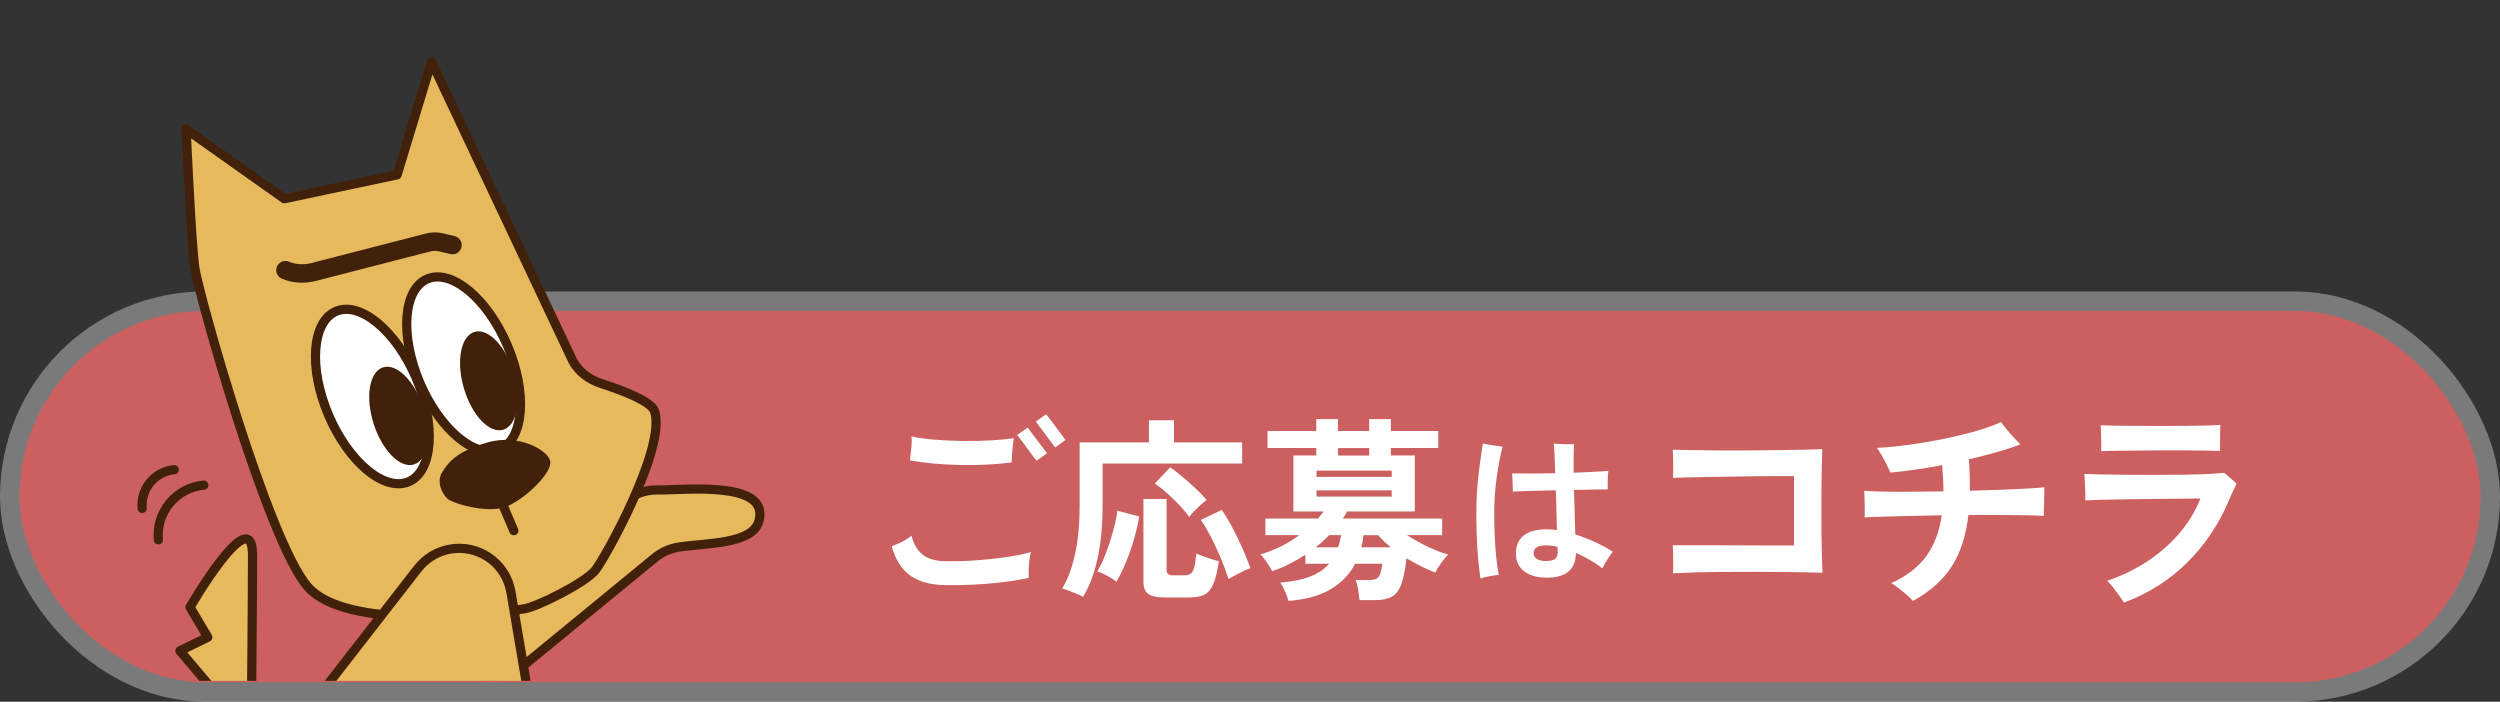
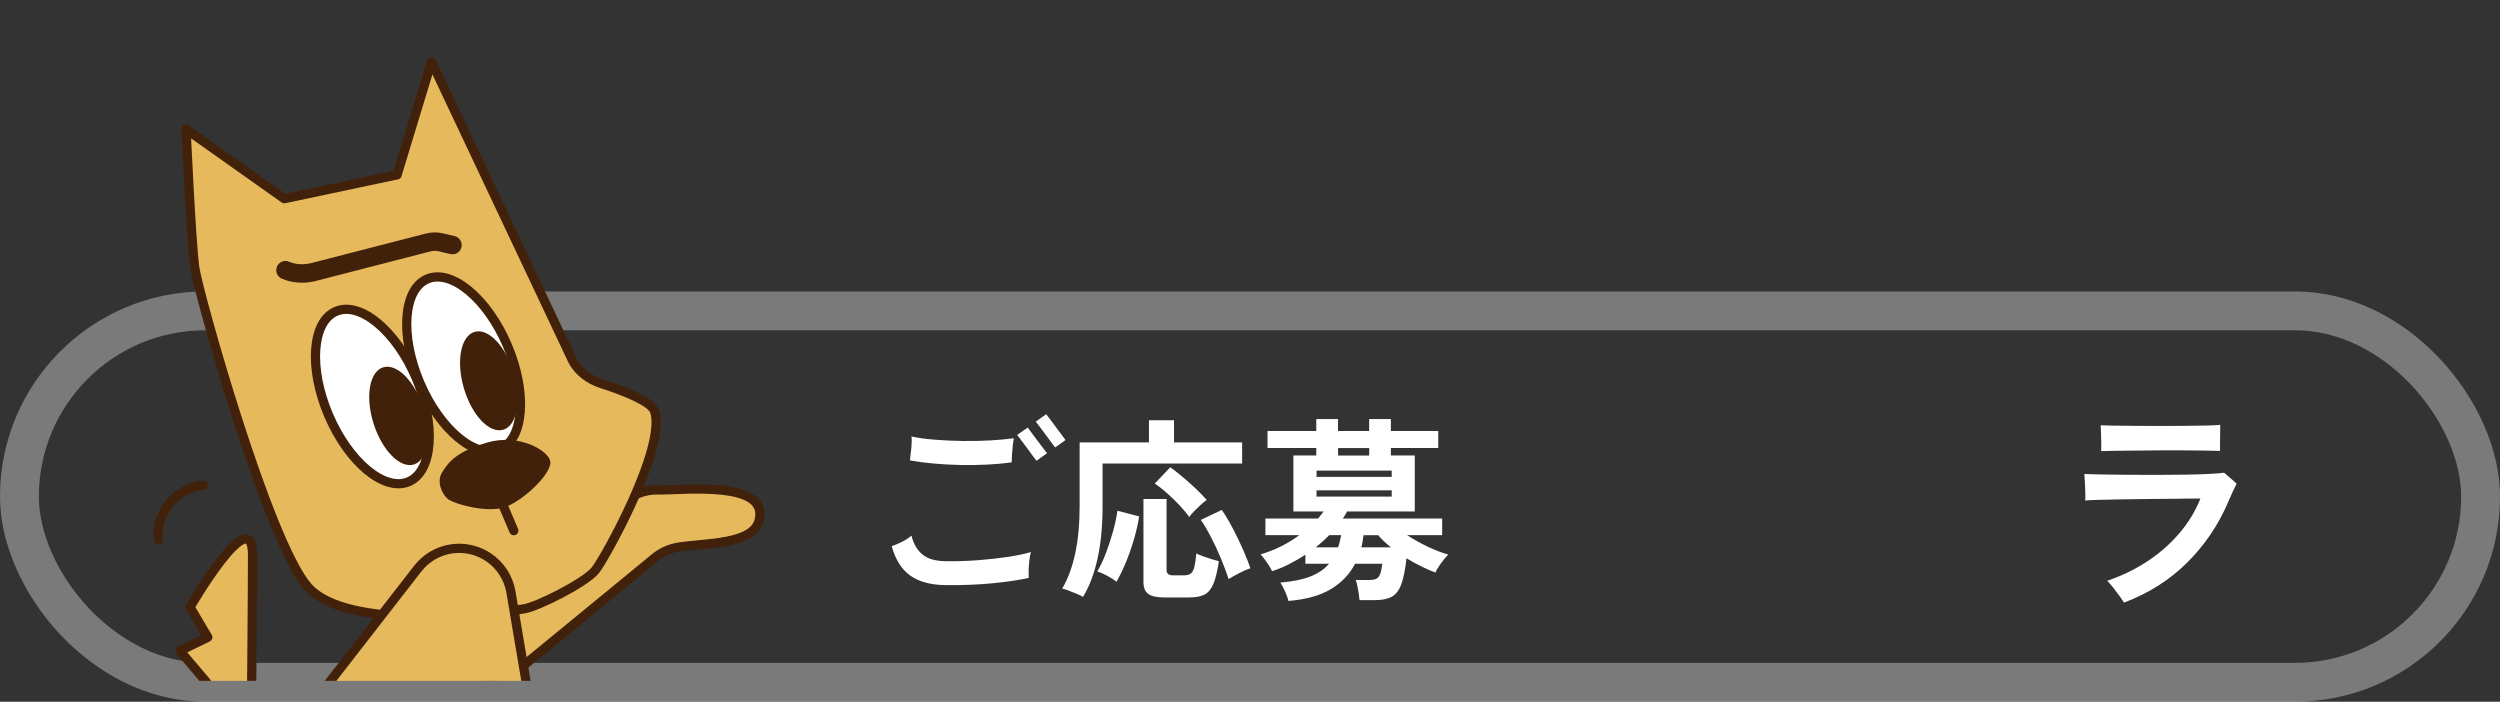
<svg xmlns="http://www.w3.org/2000/svg" id="_レイヤー_2" viewBox="0 0 900.89 252.88">
  <rect x="0" y="0" width="900.89" height="252.88" fill="#333333" stroke="none" />
  <defs>
    <style>.cls-1,.cls-2,.cls-3,.cls-4{fill:none;}.cls-2{stroke-width:6.65px;}.cls-2,.cls-3,.cls-5{stroke-linecap:round;}.cls-2,.cls-3,.cls-5,.cls-6{stroke:#42210b;}.cls-2,.cls-6{stroke-miterlimit:10;}.cls-3,.cls-5{stroke-linejoin:round;}.cls-3,.cls-5,.cls-6{stroke-width:3.32px;}.cls-7{fill:#cc6060;}.cls-4{opacity:.35;stroke:#fff;stroke-width:14px;}.cls-8,.cls-6{fill:#fff;}.cls-5{fill:#e6b95c;}.cls-9{fill:#42210b;}.cls-10{clip-path:url(#clippath);}</style>
    <clipPath id="clippath">
      <rect class="cls-1" x="49.17" width="220.25" height="245.36" />
    </clipPath>
  </defs>
  <g id="_レイヤー_1-2">
    <rect class="cls-4" x="7" y="112.02" width="886.89" height="133.85" rx="66.93" ry="66.93" />
-     <rect class="cls-7" x="7" y="112.02" width="886.89" height="133.85" rx="66.93" ry="66.93" />
    <path class="cls-5" d="M159.77,223.85l3.69,11.56c2.48,7.77,13.66,10.66,23.26,6.01l49.28-40.44c2.44-2,5.36-3.31,8.48-3.81,9.88-1.58,26.91-.86,29.08-9.67,3.59-14.57-27.3-10.78-36.63-10.94-2.81-.05-5.58.58-8.1,1.82l-56.67,27.85c-9.03,2.88-14.57,10.78-12.38,17.63Z" />
    <path class="cls-5" d="M143.1,63l-40.65,8.61-35.39-25.06s1.8,39.98,3.12,49.89c1.12,8.43,26.32,98.69,40.81,115.11,13.68,15.5,63.47,10.31,78.06,7.81,4.72-.81,21.51-9.18,25.38-13.74,3.2-3.78,25.71-44.05,21.48-57.38-1.15-3.63-11.76-7.62-19.12-9.98-4.66-1.5-8.34-4.4-10.41-8.24l-50.89-107.8-12.39,40.79Z" />
    <path class="cls-2" d="M163.05,88.31l-4.3-1.01c-1.42-.33-2.98-.3-4.51.09l-41.71,10.75c-3.41.74-6.83.46-9.66-.78h0" />
    <ellipse class="cls-6" cx="134.19" cy="142.87" rx="17.15" ry="33.37" transform="translate(-45.3 64.12) rotate(-23.1)" />
    <ellipse class="cls-6" cx="167.07" cy="131.21" rx="17.15" ry="33.37" transform="translate(-38.09 76.08) rotate(-23.1)" />
    <ellipse class="cls-9" cx="143.61" cy="149.87" rx="9.41" ry="18.36" transform="translate(-38.8 50.82) rotate(-17.72)" />
    <ellipse class="cls-9" cx="176.17" cy="137.23" rx="9.4" ry="18.37" transform="translate(-31.39 54.85) rotate(-16.27)" />
    <path class="cls-9" d="M198.32,166.43c-.4-3.97-11.2-10.36-22.82-6.95s-14.19,7.61-16.22,10.8-.07,7.79,2.14,9.56c2.21,1.77,13.76,5,20.18,3.03,6.43-1.97,17.17-11.98,16.72-16.44Z" />
    <line class="cls-3" x1="180.54" y1="180.39" x2="185.16" y2="191.23" />
    <g class="cls-10">
      <path class="cls-5" d="M150.53,204.91l-33.32,42.9c-7.55,9.72-3.94,23.96,7.33,28.91l43.84,19.26c13.77,6.05,28.76-5.63,26.25-20.46l-10.51-62.17c-.87-5.14-3.83-9.7-8.17-12.59h0c-8.25-5.49-19.33-3.68-25.41,4.14Z" />
      <path class="cls-5" d="M90.68,247.63s.3-31.12.32-47.63c.03-20.11-22.53,18.8-22.53,18.8l6.42,10.84-10.06,4.89,18.98,22.38" />
    </g>
    <path class="cls-3" d="M57.07,194.55c-.93-9.97,6.39-18.8,16.35-19.73" />
-     <path class="cls-3" d="M51.24,183.2c-.66-7.05,4.52-13.29,11.56-13.95" />
    <path class="cls-8" d="M340.8,210.85c-5.27-.05-9.49-1.16-12.66-3.35s-5.44-5.75-6.81-10.69c1.13-.38,2.34-.88,3.63-1.52,1.29-.63,2.46-1.4,3.49-2.29.71,2.92,2.01,5.17,3.92,6.77,1.91,1.6,4.71,2.42,8.43,2.47,4,.05,7.97-.08,11.92-.39,3.95-.31,7.57-.72,10.87-1.23,3.29-.52,5.93-1.08,7.9-1.69-.24.89-.42,1.94-.56,3.14-.14,1.2-.22,2.35-.25,3.46-.02,1.11-.01,2.01.04,2.72-3.34.75-7.6,1.39-12.77,1.91-5.17.52-10.89.75-17.14.71ZM364.57,166.61c-2.68.38-5.61.65-8.78.81-3.18.17-6.43.21-9.77.14-3.34-.07-6.56-.25-9.67-.53s-5.93-.66-8.47-1.13c0-.09.02-.23.07-.42.14-1.27.29-2.65.46-4.13.16-1.48.18-2.83.04-4.06,2.4.52,5.21.91,8.43,1.16,3.22.26,6.57.41,10.05.46,3.48.05,6.83-.02,10.05-.21,3.22-.19,6.01-.45,8.36-.78-.14.71-.27,1.61-.39,2.72-.12,1.11-.21,2.21-.28,3.32-.07,1.11-.11,1.99-.11,2.65ZM373.53,166.05c-.09-.09-.38-.46-.85-1.09-.47-.64-1.02-1.39-1.66-2.26-.64-.87-1.28-1.74-1.94-2.61-.66-.87-1.22-1.62-1.69-2.26-.47-.64-.75-1-.85-1.09l3.81-2.68c.09.14.48.67,1.16,1.59.68.92,1.45,1.94,2.29,3.07s1.61,2.14,2.29,3.03c.68.89,1.09,1.41,1.23,1.55l-3.81,2.75ZM380.24,161.25c-.09-.09-.38-.46-.85-1.09-.47-.63-1.02-1.39-1.66-2.26-.64-.87-1.28-1.74-1.94-2.61-.66-.87-1.22-1.62-1.69-2.26-.47-.63-.75-1-.85-1.09l3.74-2.68c.14.14.55.67,1.23,1.59.68.92,1.45,1.94,2.29,3.07.85,1.13,1.61,2.15,2.29,3.07.68.92,1.07,1.45,1.16,1.59l-3.74,2.68Z" />
    <path class="cls-8" d="M390.25,215.08c-.61-.38-1.41-.77-2.4-1.16-.99-.4-1.94-.78-2.86-1.13-.92-.35-1.66-.58-2.22-.67,2.07-3.53,3.63-7.76,4.69-12.7,1.06-4.94,1.59-10.63,1.59-17.07v-22.93h24.98v-7.97h9.03v7.97h24.55v7.62h-50.3v15.45c0,7.15-.61,13.45-1.83,18.91-1.22,5.46-2.96,10.02-5.22,13.69ZM402.32,209.65c-.89-.75-2.04-1.49-3.42-2.22-1.39-.73-2.55-1.23-3.49-1.52,1.08-1.79,2.12-3.97,3.1-6.56.99-2.59,1.86-5.24,2.61-7.97.75-2.73,1.27-5.17,1.55-7.34l7.83,2.05c-.38,2.49-.98,5.16-1.8,8.01-.82,2.85-1.79,5.62-2.89,8.33-1.11,2.71-2.27,5.11-3.49,7.23ZM419.67,215.3c-2.78,0-4.74-.42-5.89-1.27-1.15-.85-1.73-2.28-1.73-4.3v-29.91h8.33v25.61c0,1.27.75,1.9,2.26,1.9h4.02c1.08,0,1.9-.22,2.47-.67.56-.45.99-1.25,1.27-2.4.28-1.15.52-2.76.71-4.83.61.33,1.41.67,2.4,1.02.99.35,2,.69,3.03,1.02,1.03.33,1.93.59,2.68.78-.52,3.58-1.18,6.3-1.98,8.18-.8,1.88-1.87,3.16-3.21,3.84-1.34.68-3.16,1.02-5.47,1.02h-8.89ZM428.56,186.3c-.89-1.27-2.05-2.66-3.46-4.16-1.41-1.5-2.9-2.96-4.48-4.37-1.58-1.41-3.07-2.59-4.48-3.53l5.57-5.86c1.32.94,2.76,2.07,4.34,3.39,1.58,1.32,3.14,2.71,4.69,4.16,1.55,1.46,2.92,2.87,4.09,4.23-.66.47-1.41,1.09-2.26,1.87-.85.78-1.63,1.54-2.36,2.29-.73.75-1.28,1.41-1.66,1.98ZM442.74,208.66c-.8-2.44-1.76-5.01-2.89-7.69-1.13-2.68-2.32-5.22-3.56-7.62-1.25-2.4-2.43-4.4-3.56-6l7.55-3.6c.89,1.27,1.83,2.79,2.82,4.55.99,1.76,1.95,3.62,2.89,5.57.94,1.95,1.81,3.87,2.61,5.75.8,1.88,1.46,3.6,1.98,5.15-1.04.33-2.33.89-3.88,1.69-1.55.8-2.87,1.53-3.95,2.19Z" />
    <path class="cls-8" d="M464.33,216.57c-.24-.94-.64-2.05-1.2-3.32s-1.15-2.38-1.76-3.32c4.56-.38,8.23-1.13,11.01-2.26,2.77-1.13,4.96-2.63,6.56-4.52h-8.54v-3.25c-1.88,1.22-3.83,2.35-5.86,3.39-2.02,1.04-4.07,1.88-6.14,2.54-.24-.56-.61-1.25-1.13-2.05-.52-.8-1.06-1.58-1.62-2.33-.56-.75-1.04-1.32-1.41-1.69,2.35-.66,4.73-1.58,7.13-2.75,2.4-1.18,4.68-2.56,6.84-4.16h-12.21v-6h18.98c.38-.42.72-.85,1.02-1.27.31-.42.62-.85.95-1.27h-10.87v-20.18h8.25v-2.68h-17.57v-6.14h17.57v-4.3h7.83v4.3h11.22v-4.3h7.83v4.3h17.07v6.14h-17.07v2.68h8.61v20.18h-24.41c-.19.42-.42.85-.71,1.27s-.54.85-.78,1.27h35.77v6h-12.63c2.3,1.51,4.76,2.88,7.37,4.13,2.61,1.25,5.09,2.2,7.44,2.86-.75.75-1.61,1.79-2.58,3.1-.96,1.32-1.63,2.45-2.01,3.39-1.55-.56-3.23-1.29-5.04-2.19-1.81-.89-3.61-1.88-5.4-2.96-.47,4.19-1.12,7.36-1.94,9.52-.82,2.16-1.99,3.63-3.49,4.41-1.51.78-3.53,1.16-6.07,1.16h-5.43c-.05-.61-.14-1.39-.28-2.33-.14-.94-.31-1.88-.49-2.82-.19-.94-.4-1.65-.64-2.12h4.87c1.13,0,1.99-.14,2.58-.42.59-.28,1.05-.85,1.38-1.69.33-.85.59-2.09.78-3.74h-9.81c-1.93,3.76-4.83,6.81-8.71,9.14-3.88,2.33-8.97,3.75-15.27,4.27ZM474.14,197.23h8.04c.23-.66.45-1.36.63-2.12.19-.75.35-1.5.49-2.26h-4.3c-.75.75-1.53,1.49-2.33,2.22-.8.73-1.65,1.45-2.54,2.15ZM474.42,171.84h27.09v-2.26h-27.09v2.26ZM474.42,178.96h27.09v-2.26h-27.09v2.26ZM482.18,164.15h11.22v-2.68h-11.22v2.68ZM490.58,197.23h10.65c-1.79-1.41-3.32-2.87-4.59-4.37h-5.29c-.09.75-.2,1.49-.32,2.22-.12.73-.27,1.45-.46,2.15Z" />
-     <path class="cls-8" d="M533.5,208.49c-.3-1.88-.57-4.16-.82-6.83-.25-2.67-.42-5.63-.54-8.89-.11-3.25-.15-6.65-.11-10.19.04-2.82.19-5.64.45-8.47.26-2.82.57-5.46.93-7.93.36-2.46.67-4.58.93-6.35.6.11,1.33.25,2.2.42.87.17,1.74.31,2.62.42.88.11,1.65.21,2.29.28-.45,1.77-.9,3.87-1.35,6.29-.45,2.43-.83,5-1.13,7.7-.3,2.71-.47,5.36-.51,7.96-.04,3.27,0,6.46.14,9.57.13,3.1.33,5.93.59,8.47.26,2.54.56,4.62.9,6.24-.56.04-1.27.12-2.12.25-.85.13-1.67.29-2.48.48-.81.19-1.48.38-2,.56ZM557.38,208.16c-3.5,0-6.23-.77-8.18-2.31-1.96-1.54-2.94-3.69-2.94-6.43s.93-4.93,2.79-6.43c1.86-1.5,4.67-2.26,8.44-2.26.56,0,1.15.03,1.75.08.6.06,1.2.12,1.81.2-.04-2.07-.09-4.35-.17-6.83-.08-2.48-.15-4.99-.23-7.51-3.05.08-5.97.15-8.78.23-2.8.08-5.05.15-6.75.23.04-.56.04-1.28,0-2.15-.04-.87-.08-1.71-.11-2.54-.04-.83-.08-1.45-.11-1.86,1.66.04,3.88.06,6.69.06s5.75-.04,8.83-.11c-.08-2.56-.16-4.8-.25-6.72-.09-1.92-.2-3.24-.31-3.95.6.04,1.37.08,2.31.14.94.06,1.87.08,2.79.08h2.23c-.04.64-.08,1.89-.11,3.75-.04,1.86-.04,4.04,0,6.52,2.75-.11,5.25-.23,7.51-.34s3.91-.23,4.97-.34c-.08.56-.13,1.27-.17,2.12-.04.85-.06,1.68-.06,2.51s.02,1.51.06,2.03c-1.09.04-2.73.07-4.91.08-2.18.02-4.61.07-7.28.14.08,2.86.16,5.72.25,8.58.09,2.86.16,5.34.2,7.45,4.78,1.51,9.29,3.58,13.55,6.21-.64.79-1.33,1.77-2.06,2.94-.73,1.17-1.31,2.18-1.72,3.05-1.47-1.13-3.01-2.15-4.63-3.08-1.62-.92-3.25-1.74-4.91-2.46,0,5.95-3.5,8.92-10.5,8.92ZM556.87,202.17c1.84,0,3.07-.29,3.67-.87.6-.58.87-1.51.79-2.79-.04-.15-.06-.35-.06-.59v-.88c-1.47-.34-2.82-.51-4.06-.51-1.62,0-2.79.24-3.5.71-.71.47-1.07,1.19-1.07,2.17,0,.83.39,1.5,1.16,2,.77.51,1.8.76,3.08.76Z" />
-     <path class="cls-8" d="M602.88,206.57c.05-.67.08-1.64.08-2.91s-.01-2.57-.04-3.92c-.03-1.34-.07-2.43-.12-3.26h12.81c3.26,0,6.73.01,10.4.04,3.67.03,7.29.04,10.87.04h9.62v-24.99h-5.01c-2.25,0-4.84.01-7.76.04-2.92.03-5.94.07-9.04.12-3.1.05-6.12.1-9.04.15-2.92.05-5.51.1-7.76.16-2.25.05-3.92.1-5.01.16.05-.83.08-1.86.08-3.1s-.01-2.51-.04-3.8c-.03-1.29-.07-2.38-.12-3.26,1.6.05,3.81.1,6.64.16,2.82.05,6,.09,9.55.12,3.54.03,7.2.03,10.98,0,3.78-.03,7.42-.06,10.94-.12,3.52-.05,6.66-.1,9.43-.16,2.77-.05,4.88-.13,6.32-.23-.05,1.24-.1,3.01-.15,5.32-.05,2.3-.09,4.93-.12,7.88-.03,2.95-.04,5.99-.04,9.12s.01,6.16.04,9.08c.03,2.92.08,5.54.16,7.84.08,2.3.14,4.07.19,5.32-3.57-.1-7.42-.18-11.56-.23-4.14-.05-8.3-.08-12.49-.08s-8.21.01-12.07.04c-3.85.03-7.32.09-10.4.19-3.08.1-5.52.21-7.33.31Z" />
-     <path class="cls-8" d="M689.33,216.58c-.47-.57-1.16-1.27-2.1-2.1-.93-.83-1.91-1.64-2.95-2.44-1.04-.8-1.94-1.44-2.72-1.9,5.59-2.59,9.8-5.86,12.65-9.82,2.84-3.96,4.68-8.83,5.51-14.63-4.04.05-7.92.13-11.64.23-3.73.1-7,.19-9.82.27-2.82.08-4.93.17-6.33.27.05-.88.06-1.97.04-3.26-.03-1.29-.05-2.55-.08-3.76-.03-1.21-.07-2.08-.12-2.6,1.5.16,3.7.26,6.6.31,2.9.05,6.25.07,10.05.04,3.8-.03,7.77-.06,11.91-.12,0-3-.16-6.16-.47-9.47-3.42.67-6.73,1.23-9.93,1.67-3.21.44-6.11.79-8.69,1.05-.36-.83-.83-1.81-1.4-2.95-.57-1.14-1.16-2.25-1.79-3.34-.62-1.09-1.19-1.97-1.71-2.64,3.52-.15,7.36-.52,11.52-1.09,4.16-.57,8.33-1.28,12.5-2.13,4.16-.85,8.06-1.8,11.68-2.83,3.62-1.03,6.62-2.12,9-3.26.57.78,1.27,1.67,2.1,2.68.83,1.01,1.69,1.99,2.6,2.95.9.96,1.67,1.77,2.29,2.44-2.38.93-5.17,1.85-8.38,2.76-3.21.91-6.6,1.77-10.17,2.6.16,2.02.26,3.97.31,5.86.05,1.89.08,3.71.08,5.47,3.88-.1,7.59-.22,11.14-.35,3.54-.13,6.69-.27,9.43-.43,2.74-.16,4.84-.31,6.29-.47,0,.67-.03,1.72-.08,3.14-.05,1.42-.09,2.82-.12,4.19-.03,1.37-.04,2.37-.04,2.99-1.55-.1-3.73-.18-6.52-.23-2.79-.05-5.96-.09-9.51-.12-3.54-.03-7.26-.01-11.14.04-.83,7.4-2.83,13.57-6.01,18.51-3.18,4.94-7.85,9.09-14.01,12.46Z" />
    <path class="cls-8" d="M765.39,217.12c-.36-.57-.89-1.35-1.59-2.33-.7-.98-1.45-1.98-2.25-2.99-.8-1.01-1.54-1.85-2.21-2.52,5.23-1.76,10.04-4.09,14.44-6.98,4.4-2.9,8.24-6.26,11.52-10.09,3.29-3.83,5.83-8.02,7.64-12.57-1.04,0-2.61.01-4.73.04-2.12.03-4.55.05-7.3.08-2.74.03-5.58.05-8.5.08-2.92.03-5.77.07-8.54.12-2.77.05-5.24.1-7.41.16-2.17.05-3.85.13-5.04.23.05-.57.06-1.49.04-2.75-.03-1.27-.08-2.56-.16-3.88s-.14-2.29-.19-2.91c1.29.05,3.26.1,5.9.16,2.64.05,5.67.09,9.08.12,3.42.03,6.96.04,10.63.04s7.19-.03,10.55-.08c3.36-.05,6.3-.14,8.81-.27,2.51-.13,4.31-.27,5.39-.43.57.52,1.32,1.16,2.25,1.94.93.78,1.68,1.45,2.25,2.02-.36.67-.85,1.68-1.47,3.03-.62,1.35-1.22,2.69-1.78,4.04-3.47,8.02-8.33,15.15-14.59,21.38-6.26,6.23-13.84,11.03-22.74,14.4ZM757.16,162.57c.05-.78.06-1.73.04-2.87-.03-1.14-.05-2.3-.08-3.49-.03-1.19-.07-2.17-.12-2.95.93.05,2.48.09,4.66.12,2.17.03,4.71.05,7.61.08,2.9.03,5.92.04,9.08.04s6.2-.01,9.12-.04c2.92-.03,5.51-.06,7.76-.12,2.25-.05,3.87-.13,4.85-.23,0,.67-.01,1.59-.04,2.75-.03,1.16-.04,2.34-.04,3.53v3.1c-1.14-.05-2.85-.09-5.12-.12-2.28-.03-4.85-.05-7.72-.08-2.87-.03-5.85-.03-8.92,0-3.08.03-6.04.05-8.89.08-2.85.03-5.34.05-7.49.08-2.15.03-3.71.07-4.7.12Z" />
  </g>
</svg>